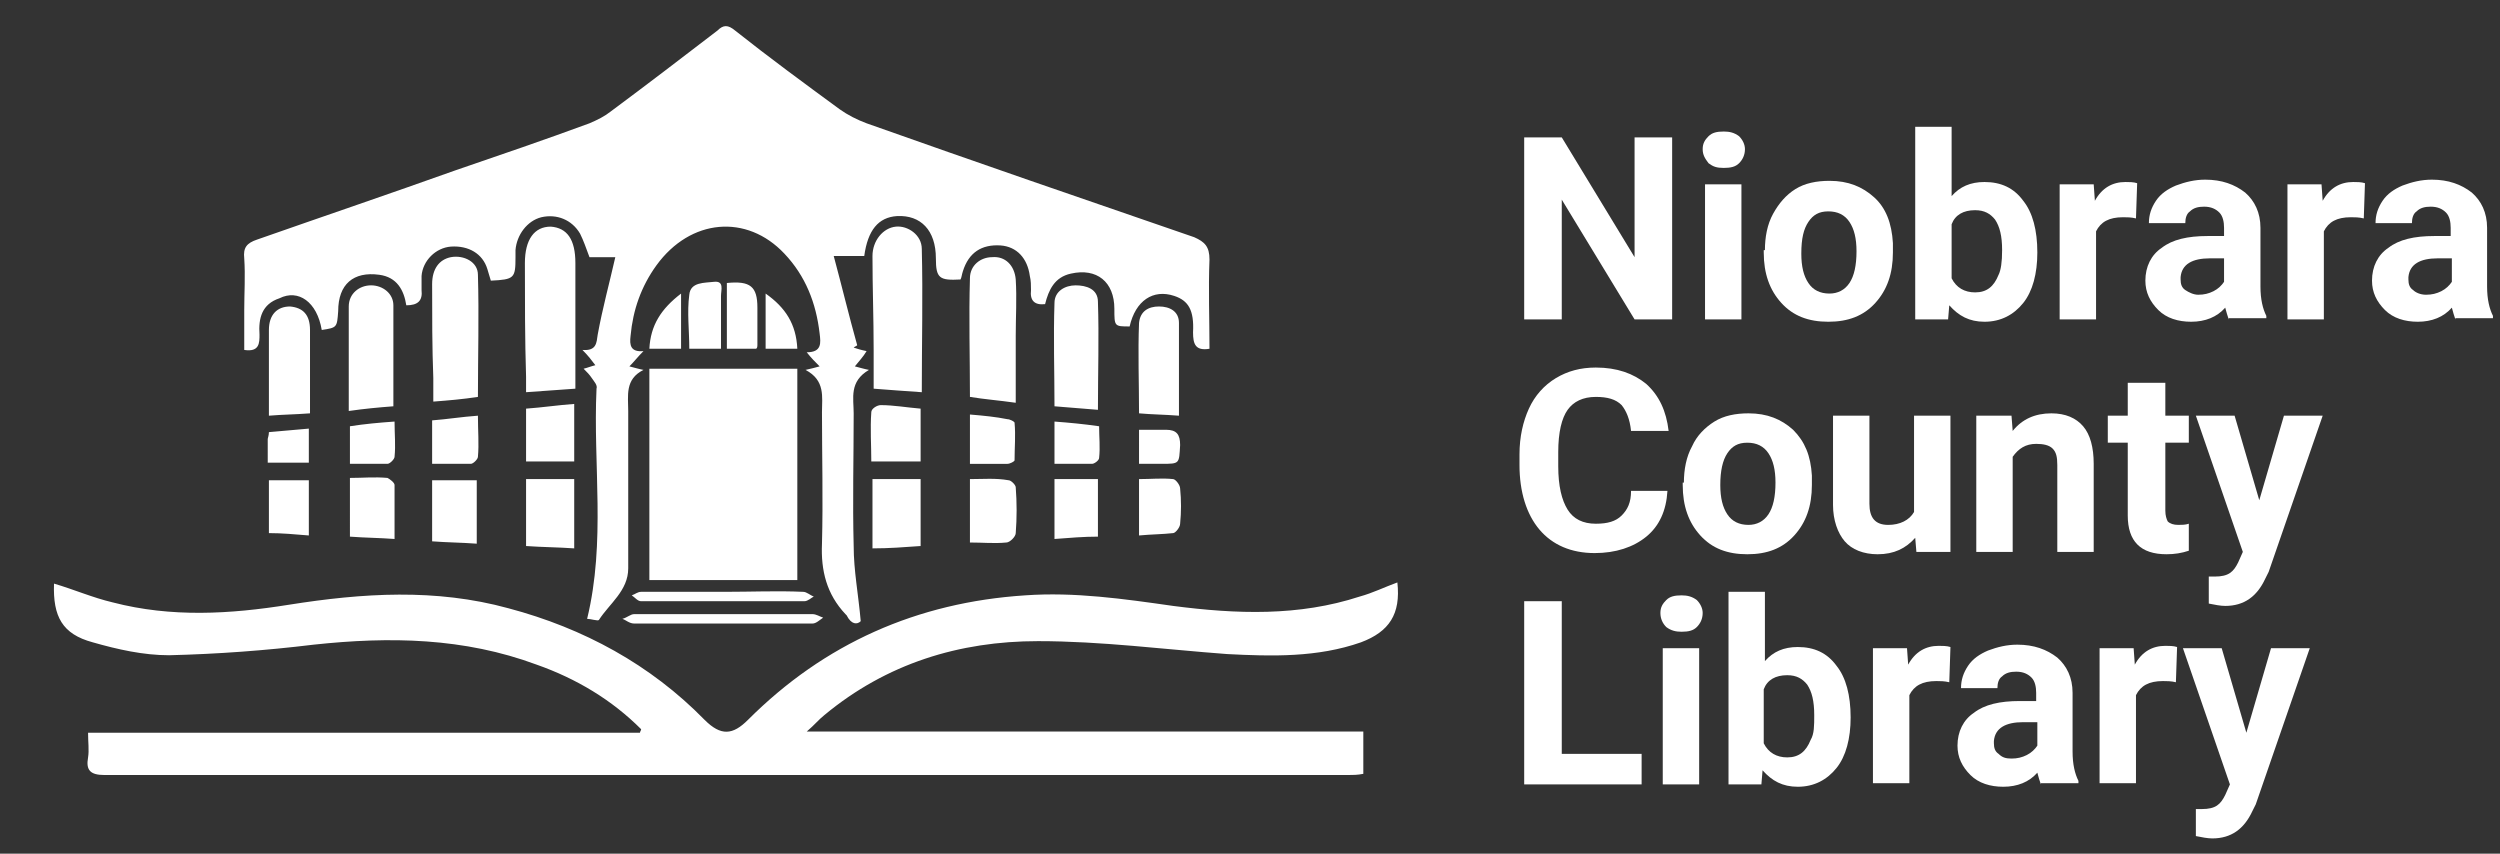
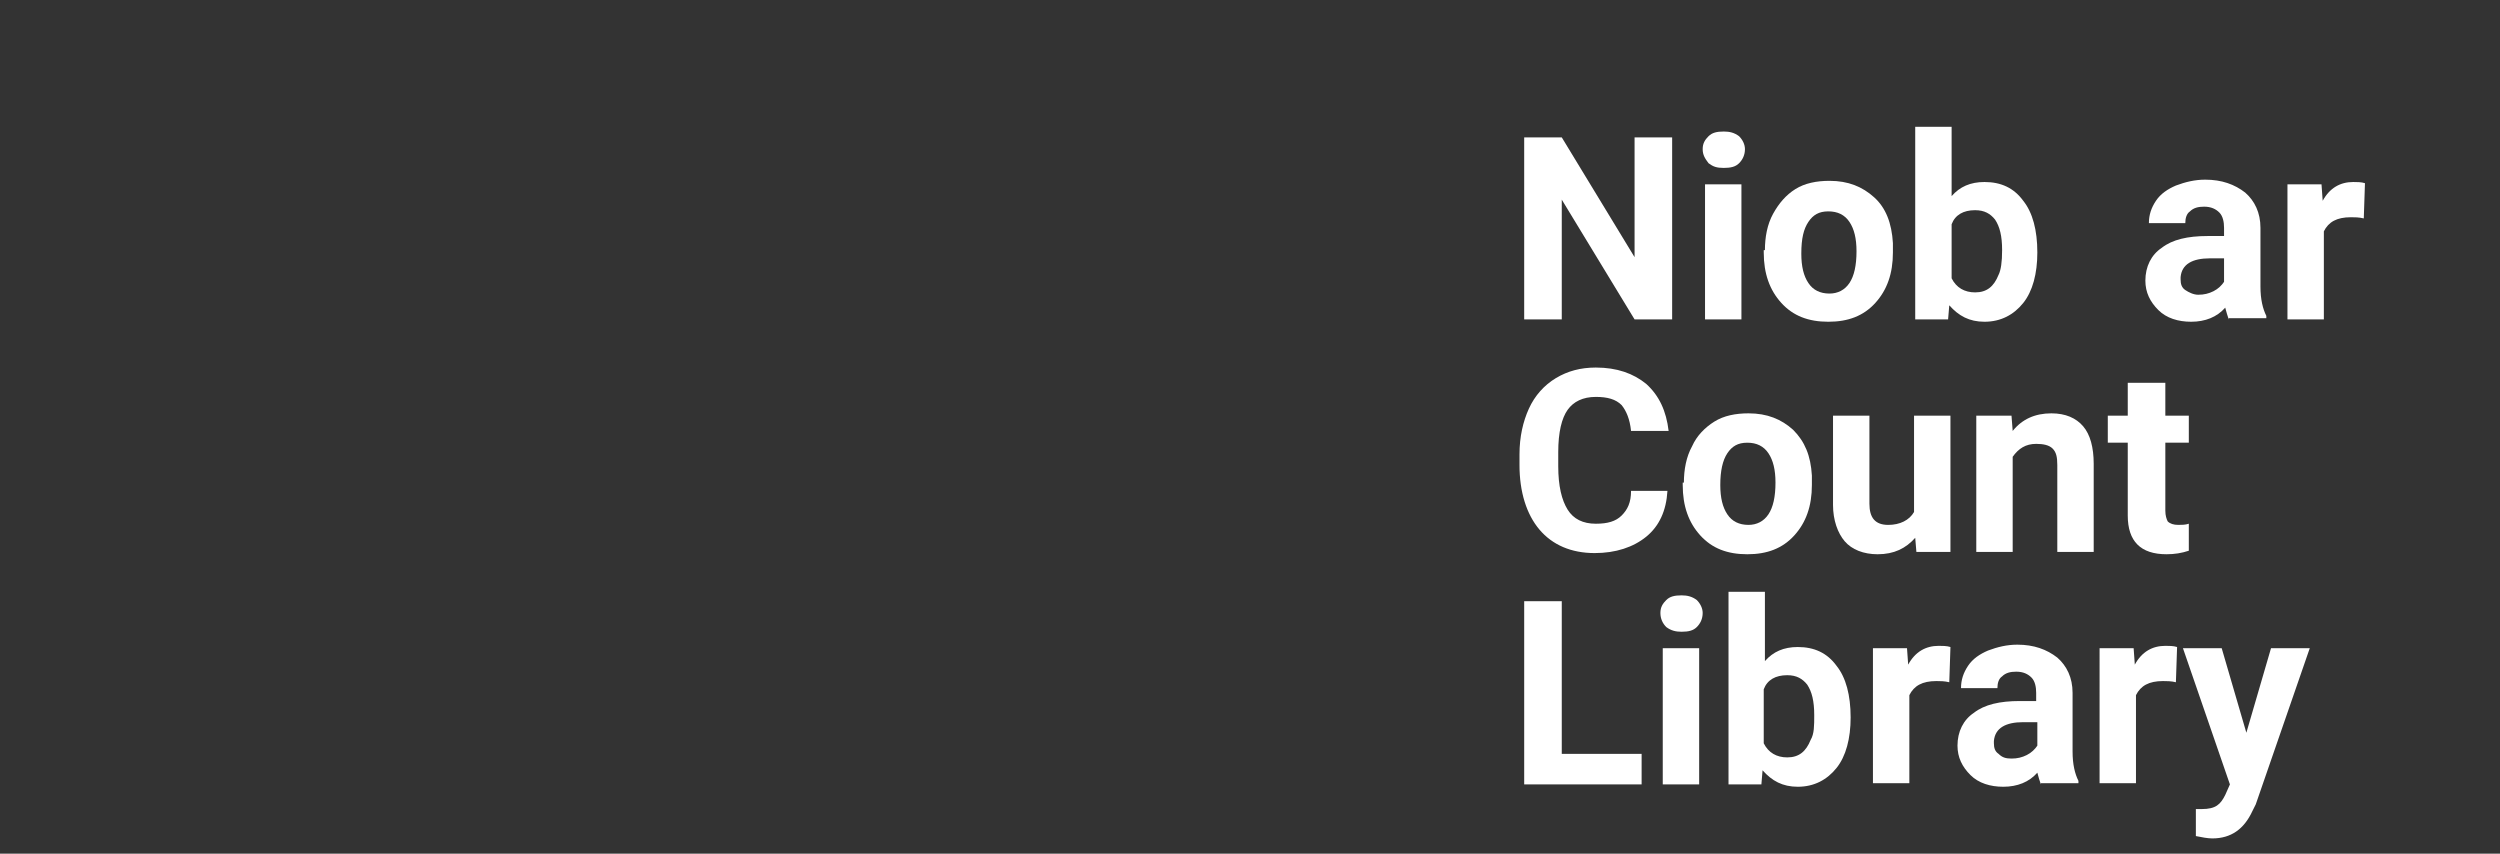
<svg xmlns="http://www.w3.org/2000/svg" version="1.1" id="Layer_1" x="0px" y="0px" viewBox="0 0 212.9 72.7" style="enable-background:new 0 0 212.9 72.7;" xml:space="preserve">
  <rect x="0" y="0" width="212.9" height="72.7" fill="#333333" stroke="none" />
  <style type="text/css">
	.st0{fill:#FFFFFF;}
	.st1{enable-background:new    ;}
</style>
  <g>
-     <path class="st0" d="M27.4,28.1c1.3-0.2,1.3-0.2,1.4-1.6c0-2.3,1.3-3.4,3.5-3.1c1.5,0.2,2.1,1.3,2.3,2.6c1,0,1.4-0.4,1.3-1.3   c0-0.4,0-0.8,0-1.2c0.1-1.3,1.2-2.4,2.5-2.5c1.5-0.1,2.7,0.6,3.1,1.9c0.1,0.3,0.2,0.7,0.3,1c2-0.1,2.1-0.2,2.1-2c0-0.2,0-0.4,0-0.6   c0.1-1.3,1-2.5,2.2-2.8c1.3-0.3,2.6,0.2,3.3,1.4c0.3,0.6,0.5,1.2,0.8,2c0.8,0,1.7,0,2.2,0c-0.5,2.2-1.1,4.4-1.5,6.6   c-0.1,0.7-0.1,1.4-1.3,1.3c0.5,0.5,0.8,0.9,1.1,1.3c-0.4,0.1-0.6,0.2-1,0.3c0.3,0.3,0.5,0.5,0.7,0.8c0.2,0.3,0.5,0.6,0.4,0.9   c-0.3,6.5,0.8,13-0.8,19.6c0.3,0,0.9,0.2,1,0.1c0.9-1.4,2.5-2.5,2.5-4.4c0-4.5,0-9,0-13.4c0-1.3-0.3-2.7,1.3-3.5   c-0.5-0.1-0.8-0.2-1.2-0.3c0.4-0.4,0.7-0.8,1.2-1.3c-1.1,0.1-1.2-0.5-1.1-1.3c0.2-2.2,0.9-4.2,2.2-6c2.9-4,7.7-4.4,10.9-1   c1.8,1.9,2.7,4.2,3,6.8c0.1,0.8,0.2,1.6-1.1,1.6c0.4,0.5,0.7,0.8,1.1,1.2c-0.4,0.1-0.7,0.2-1.2,0.3c1.7,0.9,1.4,2.3,1.4,3.6   c0,3.7,0.1,7.4,0,11.2c-0.1,2.3,0.4,4.3,2,6c0,0,0.1,0.1,0.1,0.1c0.4,0.8,0.9,0.8,1.2,0.5c-0.2-2.3-0.6-4.3-0.6-6.4   c-0.1-3.8,0-7.5,0-11.3c0-1.3-0.4-2.7,1.3-3.7c-0.5-0.1-0.8-0.2-1.2-0.3c0.4-0.5,0.7-0.8,1-1.3c-0.5-0.1-0.8-0.2-1.1-0.3   c0.1-0.1,0.2-0.1,0.3-0.2c-0.7-2.5-1.3-5-2-7.6c0.3,0,0.7,0,1.2,0c0.5,0,0.9,0,1.4,0c0.3-2.2,1.2-3.3,2.8-3.4   c2-0.1,3.3,1.2,3.3,3.6c0,1.7,0.3,1.9,2.1,1.8c0.1-0.2,0.1-0.4,0.2-0.7c0.5-1.6,1.6-2.3,3.2-2.2c1.4,0.1,2.3,1.1,2.5,2.6   c0.1,0.4,0.1,0.8,0.1,1.2c-0.1,0.9,0.3,1.3,1.2,1.2c0.3-1.2,0.8-2.3,2.2-2.6c2.2-0.5,3.7,0.7,3.7,3c0,1.5,0,1.5,1.3,1.5   c0.5-2.2,2-3.2,3.8-2.6c1.2,0.4,1.7,1.2,1.6,3.1c0,1,0.2,1.6,1.4,1.4c0-2.5-0.1-5.1,0-7.6c0-1.1-0.4-1.5-1.3-1.9   c-9.3-3.2-18.6-6.4-27.9-9.7c-0.8-0.3-1.6-0.7-2.3-1.2c-3-2.2-6-4.4-8.9-6.7c-0.6-0.5-1-0.5-1.5,0c-3,2.3-6,4.6-9.1,6.9   c-0.5,0.4-1.1,0.7-1.8,1c-3.8,1.4-7.6,2.7-11.4,4c-5.6,2-11.2,3.9-16.9,5.9c-0.9,0.3-1.2,0.7-1.1,1.6c0.1,1.5,0,3,0,4.4   c0,1.1,0,2.3,0,3.4c1.3,0.2,1.3-0.6,1.3-1.3c-0.1-1.4,0.2-2.6,1.7-3.1C25.4,24.6,27,25.7,27.4,28.1z M54.6,62.1   c0,0.1-0.1,0.2-0.1,0.3c-15.6,0-31.2,0-47,0c0,0.8,0.1,1.5,0,2.1C7.3,65.6,7.7,66,8.9,66c35.3,0,70.6,0,105.9,0   c0.4,0,0.8,0,1.3-0.1c0-1.2,0-2.3,0-3.6c-15.7,0-31.4,0-47.4,0c0.7-0.6,1-1,1.5-1.4c5.3-4.4,11.5-6.3,18.2-6.3   c5.4,0,10.7,0.7,16.1,1.1c3.8,0.2,7.7,0.3,11.4-1c2.4-0.9,3.4-2.4,3.1-5.1c-1.1,0.4-2.1,0.9-3.2,1.2c-5.2,1.7-10.5,1.5-15.9,0.8   c-4.2-0.6-8.4-1.2-12.6-0.9c-9.2,0.6-17.1,4.1-23.6,10.6c-1.3,1.3-2.3,1.4-3.7,0c-4.6-4.7-10.3-7.8-16.7-9.5   c-6.2-1.7-12.4-1.3-18.7-0.3c-5,0.8-10,1.1-15-0.2c-1.7-0.4-3.3-1.1-5-1.6c-0.1,2.8,0.7,4.3,3.3,5c2.1,0.6,4.3,1.1,6.5,1.1   c4.1-0.1,8.2-0.4,12.3-0.9c6.5-0.7,12.8-0.6,19,1.7C49.1,57.8,52.1,59.6,54.6,62.1z M67.9,49.4c0-6.1,0-12,0-18   c-4.3,0-8.4,0-12.6,0c0,6.1,0,12,0,18C59.5,49.4,63.6,49.4,67.9,49.4z M49,33.1c0-3.7,0-7.2,0-10.7c0-2-0.7-3-2.1-3.1   c-1.4,0-2.2,1.1-2.2,3.1c0,3.2,0,6.5,0.1,9.7c0,0.4,0,0.8,0,1.3C46.3,33.3,47.5,33.2,49,33.1z M78.5,33.4c0-4.2,0.1-8.2,0-12.2   c0-1.2-1.2-2-2.2-1.9c-1.1,0.1-2,1.2-2,2.5c0,2.7,0.1,5.3,0.1,8c0,1.1,0,2.1,0,3.3C75.7,33.2,77,33.3,78.5,33.4z M40.7,33.8   c0-3.5,0.1-6.9,0-10.4c0-1.1-1.2-1.7-2.3-1.5c-1,0.2-1.6,1-1.6,2.3c0,2.7,0,5.4,0.1,8c0,0.6,0,1.2,0,2C38.2,34.1,39.4,34,40.7,33.8   z M86.5,34.3c0-2,0-3.8,0-5.7c0-1.6,0.1-3.2,0-4.8c-0.1-1.2-0.9-2-2-1.9c-1,0-1.9,0.7-1.9,1.8c-0.1,3.3,0,6.7,0,10.1   C83.8,34,85.1,34.1,86.5,34.3z M93.5,34.9c0-3.2,0.1-6.2,0-9.2c0-1.1-1-1.4-1.9-1.4c-0.9,0-1.8,0.5-1.8,1.5c-0.1,2.9,0,5.8,0,8.8   C91,34.7,92.2,34.8,93.5,34.9z M33.5,34.6c0-3,0-5.8,0-8.6c0-1-0.9-1.7-1.9-1.7c-1,0-1.9,0.7-1.9,1.8c0,2.2,0,4.3,0,6.5   c0,0.8,0,1.6,0,2.4C31.1,34.8,32.2,34.7,33.5,34.6z M26.4,35.2c0-2.4,0-4.7,0-7.1c0-1.3-0.6-1.9-1.7-2c-1.1,0-1.8,0.7-1.8,2   c0,1.8,0,3.7,0,5.5c0,0.6,0,1.1,0,1.8C24.1,35.3,25.1,35.3,26.4,35.2z M100.4,35.4c0-2.7,0-5.3,0-7.9c0-1-0.8-1.4-1.7-1.4   c-0.9,0-1.6,0.4-1.7,1.4c-0.1,2.5,0,5.1,0,7.7C98.1,35.3,99.1,35.3,100.4,35.4z M78.4,46.5c0-2,0-3.8,0-5.7c-1.4,0-2.7,0-4.1,0   c0,2,0,3.9,0,5.9C75.7,46.7,77,46.6,78.4,46.5z M44.8,40.8c0,1.9,0,3.7,0,5.7c1.4,0.1,2.7,0.1,4.1,0.2c0-2.1,0-3.9,0-5.9   C47.5,40.8,46.2,40.8,44.8,40.8z M40.6,40.9c-1.3,0-2.6,0-3.8,0c0,1.8,0,3.4,0,5.2c1.3,0.1,2.5,0.1,3.8,0.2   C40.6,44.4,40.6,42.6,40.6,40.9z M82.6,40.8c0,1.9,0,3.7,0,5.4c1.1,0,2.1,0.1,3.1,0c0.3,0,0.8-0.5,0.8-0.8c0.1-1.3,0.1-2.6,0-3.9   c0-0.2-0.4-0.6-0.6-0.6C84.8,40.7,83.7,40.8,82.6,40.8z M78.4,34.8c-1.2-0.1-2.3-0.3-3.4-0.3c-0.3,0-0.8,0.3-0.8,0.6   c-0.1,1.4,0,2.8,0,4.2c1.5,0,2.8,0,4.2,0C78.4,37.8,78.4,36.4,78.4,34.8z M48.9,34.4c-1.4,0.1-2.7,0.3-4.1,0.4c0,1.5,0,3,0,4.5   c1.4,0,2.7,0,4.1,0C48.9,37.7,48.9,36.1,48.9,34.4z M29.8,45.7c1.3,0.1,2.5,0.1,3.8,0.2c0-1.7,0-3.1,0-4.6c0-0.2-0.4-0.5-0.6-0.6   c-1.1-0.1-2.1,0-3.2,0C29.8,42.5,29.8,44,29.8,45.7z M89.8,40.8c0,1.7,0,3.3,0,5.1c1.3-0.1,2.5-0.2,3.7-0.2c0-1.7,0-3.3,0-4.9   C92.2,40.8,91.1,40.8,89.8,40.8z M26.3,45.6c0-1.7,0-3.2,0-4.7c-1.2,0-2.3,0-3.4,0c0,1.5,0,3,0,4.5C24,45.4,25.1,45.5,26.3,45.6z    M36.8,39.5c1.1,0,2.2,0,3.3,0c0.2,0,0.6-0.4,0.6-0.6c0.1-1.1,0-2.2,0-3.5c-1.4,0.1-2.6,0.3-3.9,0.4C36.8,37,36.8,38.2,36.8,39.5z    M61.4,29.7c0-1.5,0-3,0-4.5c0-0.5,0.3-1.3-0.6-1.2c-0.8,0.1-2,0-2.1,1.1c-0.2,1.5,0,3,0,4.6C59.6,29.7,60.4,29.7,61.4,29.7z    M97,45.6c1.1-0.1,2-0.1,2.9-0.2c0.2,0,0.6-0.5,0.6-0.8c0.1-1,0.1-2,0-3c0-0.3-0.4-0.8-0.6-0.8c-0.9-0.1-1.9,0-2.9,0   C97,42.4,97,43.9,97,45.6z M82.6,35.3c0,1.5,0,2.8,0,4.2c1.1,0,2.2,0,3.2,0c0.2,0,0.6-0.2,0.6-0.3c0-1.1,0.1-2.1,0-3.2   c0-0.1-0.4-0.3-0.6-0.3C84.8,35.5,83.8,35.4,82.6,35.3z M64.4,29.7c0.1-0.1,0.1-0.2,0.1-0.3c0-1.1,0-2.1,0-3.2   c0-1.8-0.6-2.3-2.6-2.1c0,1.9,0,3.7,0,5.6C62.9,29.7,63.7,29.7,64.4,29.7z M29.8,39.5c1.1,0,2.2,0,3.2,0c0.2,0,0.6-0.4,0.6-0.6   c0.1-1,0-1.9,0-3c-1.4,0.1-2.5,0.2-3.8,0.4C29.8,37.3,29.8,38.3,29.8,39.5z M89.8,35.9c0,1.3,0,2.4,0,3.6c1.1,0,2.2,0,3.2,0   c0.2,0,0.6-0.3,0.6-0.5c0.1-0.9,0-1.8,0-2.7C92.2,36.1,91.1,36,89.8,35.9z M61.7,52.3c-2.6,0-5.1,0-7.7,0c-0.3,0-0.6,0.3-1,0.4   c0.3,0.1,0.6,0.4,1,0.4c5.1,0,10.2,0,15.2,0c0.3,0,0.6-0.3,0.9-0.5c-0.3-0.1-0.6-0.3-0.9-0.3C66.7,52.3,64.2,52.3,61.7,52.3z    M61.7,50.4c-2.4,0-4.7,0-7.1,0c-0.3,0-0.5,0.2-0.8,0.3c0.3,0.2,0.5,0.5,0.8,0.5c4.6,0,9.3,0,13.9,0c0.3,0,0.6-0.3,0.8-0.4   c-0.3-0.1-0.6-0.4-0.9-0.4C66.2,50.3,64,50.4,61.7,50.4z M22.8,39.4c1.2,0,2.3,0,3.5,0c0-1,0-1.9,0-2.9c-1.2,0.1-2.3,0.2-3.4,0.3   c0,0.3-0.1,0.5-0.1,0.6C22.8,38,22.8,38.6,22.8,39.4z M97,39.5c0.7,0,1.3,0,1.9,0c1.6,0,1.5,0,1.6-1.6c0-0.9-0.3-1.3-1.2-1.3   c-0.7,0-1.5,0-2.3,0C97,37.6,97,38.5,97,39.5z M67.9,29.7c-0.1-2.1-1-3.5-2.7-4.7c0,1.7,0,3.2,0,4.7C66.1,29.7,67,29.7,67.9,29.7z    M58,25c-1.7,1.3-2.6,2.7-2.7,4.7c0.9,0,1.8,0,2.7,0C58,28.2,58,26.7,58,25z" />
-   </g>
+     </g>
  <g class="st1">
    <path class="st0" d="M142.4,27.2h-3.2L133,17v10.2h-3.2V11.7h3.2l6.2,10.2V11.7h3.2V27.2z" />
    <path class="st0" d="M145,12.7c0-0.5,0.2-0.8,0.5-1.1c0.3-0.3,0.7-0.4,1.3-0.4c0.5,0,0.9,0.1,1.3,0.4c0.3,0.3,0.5,0.7,0.5,1.1   c0,0.5-0.2,0.9-0.5,1.2c-0.3,0.3-0.7,0.4-1.3,0.4s-0.9-0.1-1.3-0.4C145.2,13.5,145,13.2,145,12.7z M148.3,27.2h-3.1V15.7h3.1V27.2z   " />
    <path class="st0" d="M150.3,21.3c0-1.1,0.2-2.2,0.7-3.1s1.1-1.6,1.9-2.1c0.8-0.5,1.8-0.7,2.9-0.7c1.6,0,2.8,0.5,3.8,1.4   s1.5,2.2,1.6,3.9l0,0.8c0,1.8-0.5,3.2-1.5,4.3c-1,1.1-2.3,1.6-4,1.6s-3-0.5-4-1.6c-1-1.1-1.5-2.5-1.5-4.3V21.3z M153.4,21.6   c0,1.1,0.2,1.9,0.6,2.5s1,0.9,1.8,0.9c0.7,0,1.3-0.3,1.7-0.9s0.6-1.5,0.6-2.7c0-1.1-0.2-1.9-0.6-2.5s-1-0.9-1.8-0.9   c-0.8,0-1.3,0.3-1.7,0.9S153.4,20.3,153.4,21.6z" />
    <path class="st0" d="M173.5,21.5c0,1.8-0.4,3.3-1.2,4.3s-1.9,1.6-3.3,1.6c-1.3,0-2.2-0.5-3-1.4l-0.1,1.2h-2.8V10.8h3.1v5.9   c0.7-0.8,1.6-1.2,2.8-1.2c1.4,0,2.5,0.5,3.3,1.6c0.8,1,1.2,2.5,1.2,4.4V21.5z M170.5,21.3c0-1.2-0.2-2-0.6-2.6   c-0.4-0.5-0.9-0.8-1.7-0.8c-1,0-1.7,0.4-2,1.2v4.6c0.4,0.8,1.1,1.2,2,1.2c1,0,1.6-0.5,2-1.5C170.4,23,170.5,22.3,170.5,21.3z" />
-     <path class="st0" d="M181.9,18.6c-0.4-0.1-0.8-0.1-1.1-0.1c-1.2,0-1.9,0.4-2.3,1.2v7.5h-3.1V15.7h2.9l0.1,1.4   c0.6-1.1,1.5-1.6,2.6-1.6c0.3,0,0.7,0,1,0.1L181.9,18.6z" />
    <path class="st0" d="M189.8,27.2c-0.1-0.3-0.2-0.6-0.3-1c-0.7,0.8-1.7,1.2-2.9,1.2c-1.1,0-2.1-0.3-2.8-1c-0.7-0.7-1.1-1.5-1.1-2.5   c0-1.2,0.5-2.2,1.4-2.8c0.9-0.7,2.2-1,3.9-1h1.4v-0.7c0-0.5-0.1-1-0.4-1.3c-0.3-0.3-0.7-0.5-1.3-0.5c-0.5,0-0.9,0.1-1.2,0.4   c-0.3,0.2-0.4,0.6-0.4,1h-3.1c0-0.7,0.2-1.3,0.6-1.9s1-1,1.7-1.3c0.8-0.3,1.6-0.5,2.5-0.5c1.4,0,2.5,0.4,3.4,1.1   c0.8,0.7,1.3,1.7,1.3,3v5c0,1.1,0.2,1.9,0.5,2.5v0.2H189.8z M187.2,25.1c0.5,0,0.9-0.1,1.3-0.3s0.7-0.5,0.9-0.8v-2h-1.2   c-1.5,0-2.4,0.5-2.5,1.6l0,0.2c0,0.4,0.1,0.7,0.4,0.9C186.4,24.9,186.8,25.1,187.2,25.1z" />
    <path class="st0" d="M201.3,18.6c-0.4-0.1-0.8-0.1-1.1-0.1c-1.2,0-1.9,0.4-2.3,1.2v7.5h-3.1V15.7h2.9l0.1,1.4   c0.6-1.1,1.5-1.6,2.6-1.6c0.3,0,0.7,0,1,0.1L201.3,18.6z" />
-     <path class="st0" d="M209.1,27.2c-0.1-0.3-0.2-0.6-0.3-1c-0.7,0.8-1.7,1.2-2.9,1.2c-1.1,0-2.1-0.3-2.8-1c-0.7-0.7-1.1-1.5-1.1-2.5   c0-1.2,0.5-2.2,1.4-2.8c0.9-0.7,2.2-1,3.9-1h1.4v-0.7c0-0.5-0.1-1-0.4-1.3c-0.3-0.3-0.7-0.5-1.3-0.5c-0.5,0-0.9,0.1-1.2,0.4   c-0.3,0.2-0.4,0.6-0.4,1h-3.1c0-0.7,0.2-1.3,0.6-1.9s1-1,1.7-1.3c0.8-0.3,1.6-0.5,2.5-0.5c1.4,0,2.5,0.4,3.4,1.1   c0.8,0.7,1.3,1.7,1.3,3v5c0,1.1,0.2,1.9,0.5,2.5v0.2H209.1z M206.6,25.1c0.5,0,0.9-0.1,1.3-0.3s0.7-0.5,0.9-0.8v-2h-1.2   c-1.5,0-2.4,0.5-2.5,1.6l0,0.2c0,0.4,0.1,0.7,0.4,0.9C205.7,24.9,206.1,25.1,206.6,25.1z" />
  </g>
  <g class="st1">
    <path class="st0" d="M142,41.8c-0.1,1.7-0.7,3-1.8,3.9s-2.6,1.4-4.4,1.4c-2,0-3.6-0.7-4.7-2s-1.7-3.2-1.7-5.5v-0.9   c0-1.5,0.3-2.8,0.8-3.9c0.5-1.1,1.3-2,2.3-2.6c1-0.6,2.1-0.9,3.4-0.9c1.8,0,3.2,0.5,4.3,1.4c1.1,1,1.7,2.3,1.9,4h-3.2   c-0.1-1-0.4-1.7-0.8-2.2c-0.5-0.5-1.2-0.7-2.2-0.7c-1.1,0-1.9,0.4-2.4,1.1s-0.8,1.9-0.8,3.6v1.2c0,1.7,0.3,2.9,0.8,3.7   c0.5,0.8,1.3,1.2,2.4,1.2c1,0,1.7-0.2,2.2-0.7c0.5-0.5,0.8-1.1,0.8-2.1H142z" />
    <path class="st0" d="M143.4,41.1c0-1.1,0.2-2.2,0.7-3.1c0.4-0.9,1.1-1.6,1.9-2.1c0.8-0.5,1.8-0.7,2.9-0.7c1.6,0,2.8,0.5,3.8,1.4   c1,1,1.5,2.2,1.6,3.9l0,0.8c0,1.8-0.5,3.2-1.5,4.3c-1,1.1-2.3,1.6-4,1.6s-3-0.5-4-1.6c-1-1.1-1.5-2.5-1.5-4.3V41.1z M146.5,41.3   c0,1.1,0.2,1.9,0.6,2.5s1,0.9,1.8,0.9c0.7,0,1.3-0.3,1.7-0.9c0.4-0.6,0.6-1.5,0.6-2.7c0-1.1-0.2-1.9-0.6-2.5   c-0.4-0.6-1-0.9-1.8-0.9c-0.8,0-1.3,0.3-1.7,0.9C146.7,39.2,146.5,40.1,146.5,41.3z" />
    <path class="st0" d="M163.1,45.8c-0.8,0.9-1.8,1.4-3.2,1.4c-1.2,0-2.2-0.4-2.8-1.1c-0.6-0.7-1-1.8-1-3.1v-7.6h3.1v7.5   c0,1.2,0.5,1.8,1.6,1.8c1,0,1.8-0.4,2.2-1.1v-8.2h3.1V47h-2.9L163.1,45.8z" />
    <path class="st0" d="M171.3,35.4l0.1,1.3c0.8-1,1.9-1.5,3.3-1.5c1.2,0,2.1,0.4,2.7,1.1c0.6,0.7,0.9,1.8,0.9,3.2V47h-3.1v-7.4   c0-0.7-0.1-1.1-0.4-1.4s-0.8-0.4-1.4-0.4c-0.9,0-1.5,0.4-2,1.1V47h-3.1V35.4H171.3z" />
    <path class="st0" d="M184.4,32.6v2.8h2v2.3h-2v5.8c0,0.4,0.1,0.7,0.2,0.9c0.2,0.2,0.5,0.3,0.9,0.3c0.3,0,0.6,0,0.9-0.1v2.3   c-0.6,0.2-1.2,0.3-1.9,0.3c-2.2,0-3.3-1.1-3.3-3.3v-6.2h-1.7v-2.3h1.7v-2.8H184.4z" />
-     <path class="st0" d="M192.4,42.6l2.1-7.2h3.3l-4.6,13.3l-0.3,0.6c-0.7,1.5-1.8,2.3-3.4,2.3c-0.4,0-0.9-0.1-1.4-0.2v-2.3l0.5,0   c0.6,0,1-0.1,1.3-0.3c0.3-0.2,0.5-0.5,0.7-0.9l0.4-0.9l-4-11.6h3.3L192.4,42.6z" />
  </g>
  <g class="st1">
    <path class="st0" d="M133,64.2h6.8v2.6h-10V51.2h3.2V64.2z" />
    <path class="st0" d="M141.4,52.2c0-0.5,0.2-0.8,0.5-1.1c0.3-0.3,0.7-0.4,1.3-0.4c0.5,0,0.9,0.1,1.3,0.4c0.3,0.3,0.5,0.7,0.5,1.1   c0,0.5-0.2,0.9-0.5,1.2c-0.3,0.3-0.7,0.4-1.3,0.4c-0.5,0-0.9-0.1-1.3-0.4C141.6,53.1,141.4,52.7,141.4,52.2z M144.7,66.8h-3.1V55.2   h3.1V66.8z" />
    <path class="st0" d="M157.6,61.1c0,1.8-0.4,3.3-1.2,4.3s-1.9,1.6-3.3,1.6c-1.3,0-2.2-0.5-3-1.4l-0.1,1.2h-2.8V50.4h3.1v5.9   c0.7-0.8,1.6-1.2,2.8-1.2c1.4,0,2.5,0.5,3.3,1.6c0.8,1,1.2,2.5,1.2,4.4V61.1z M154.5,60.9c0-1.2-0.2-2-0.6-2.6   c-0.4-0.5-0.9-0.8-1.7-0.8c-1,0-1.7,0.4-2,1.2v4.6c0.4,0.8,1.1,1.2,2,1.2c1,0,1.6-0.5,2-1.5C154.5,62.5,154.5,61.8,154.5,60.9z" />
    <path class="st0" d="M166,58.1c-0.4-0.1-0.8-0.1-1.1-0.1c-1.2,0-1.9,0.4-2.3,1.2v7.5h-3.1V55.2h2.9l0.1,1.4   c0.6-1.1,1.5-1.6,2.6-1.6c0.3,0,0.7,0,1,0.1L166,58.1z" />
    <path class="st0" d="M173.8,66.8c-0.1-0.3-0.2-0.6-0.3-1c-0.7,0.8-1.7,1.2-2.9,1.2c-1.1,0-2.1-0.3-2.8-1c-0.7-0.7-1.1-1.5-1.1-2.5   c0-1.2,0.5-2.2,1.4-2.8c0.9-0.7,2.2-1,3.9-1h1.4V59c0-0.5-0.1-1-0.4-1.3c-0.3-0.3-0.7-0.5-1.3-0.5c-0.5,0-0.9,0.1-1.2,0.4   c-0.3,0.2-0.4,0.6-0.4,1H167c0-0.7,0.2-1.3,0.6-1.9s1-1,1.7-1.3c0.8-0.3,1.6-0.5,2.5-0.5c1.4,0,2.5,0.4,3.4,1.1   c0.8,0.7,1.3,1.7,1.3,3v5c0,1.1,0.2,1.9,0.5,2.5v0.2H173.8z M171.3,64.6c0.5,0,0.9-0.1,1.3-0.3s0.7-0.5,0.9-0.8v-2h-1.2   c-1.5,0-2.4,0.5-2.5,1.6l0,0.2c0,0.4,0.1,0.7,0.4,0.9C170.5,64.5,170.8,64.6,171.3,64.6z" />
    <path class="st0" d="M185.3,58.1c-0.4-0.1-0.8-0.1-1.1-0.1c-1.2,0-1.9,0.4-2.3,1.2v7.5h-3.1V55.2h2.9l0.1,1.4   c0.6-1.1,1.5-1.6,2.6-1.6c0.3,0,0.7,0,1,0.1L185.3,58.1z" />
    <path class="st0" d="M191.3,62.4l2.1-7.2h3.3l-4.6,13.3l-0.3,0.6c-0.7,1.5-1.8,2.3-3.4,2.3c-0.4,0-0.9-0.1-1.4-0.2v-2.3l0.5,0   c0.6,0,1-0.1,1.3-0.3c0.3-0.2,0.5-0.5,0.7-0.9l0.4-0.9l-4-11.6h3.3L191.3,62.4z" />
  </g>
</svg>